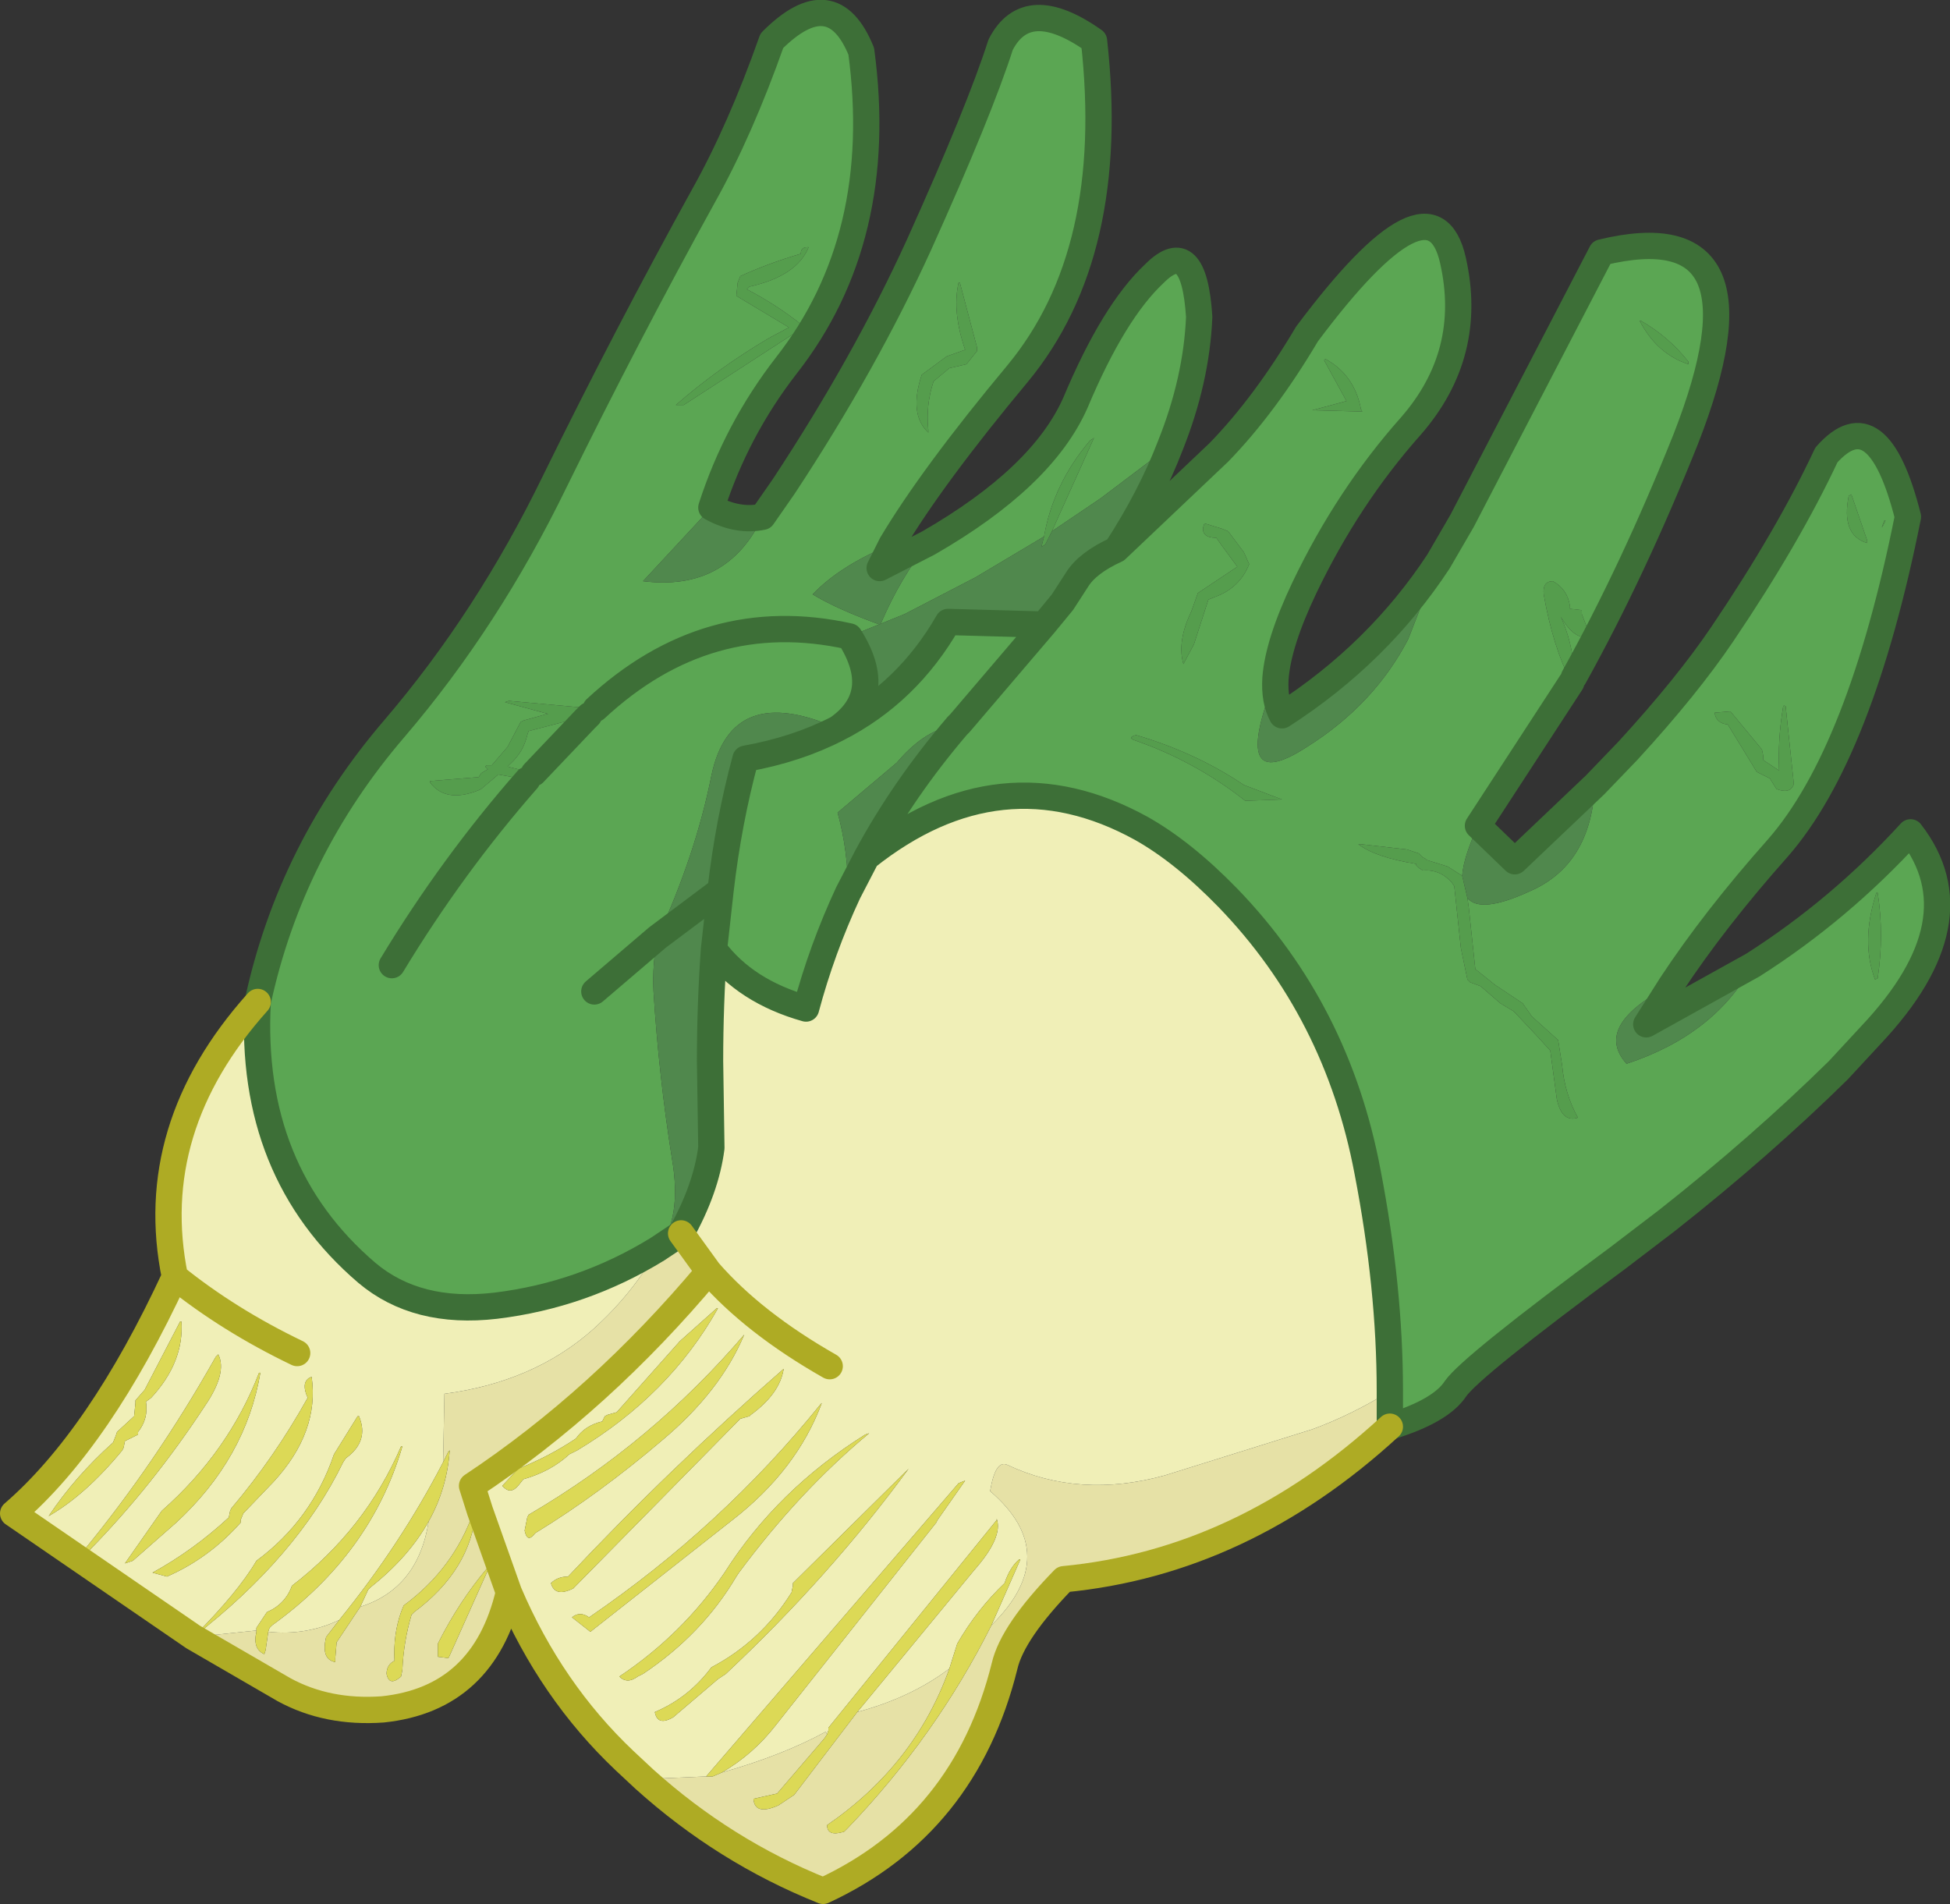
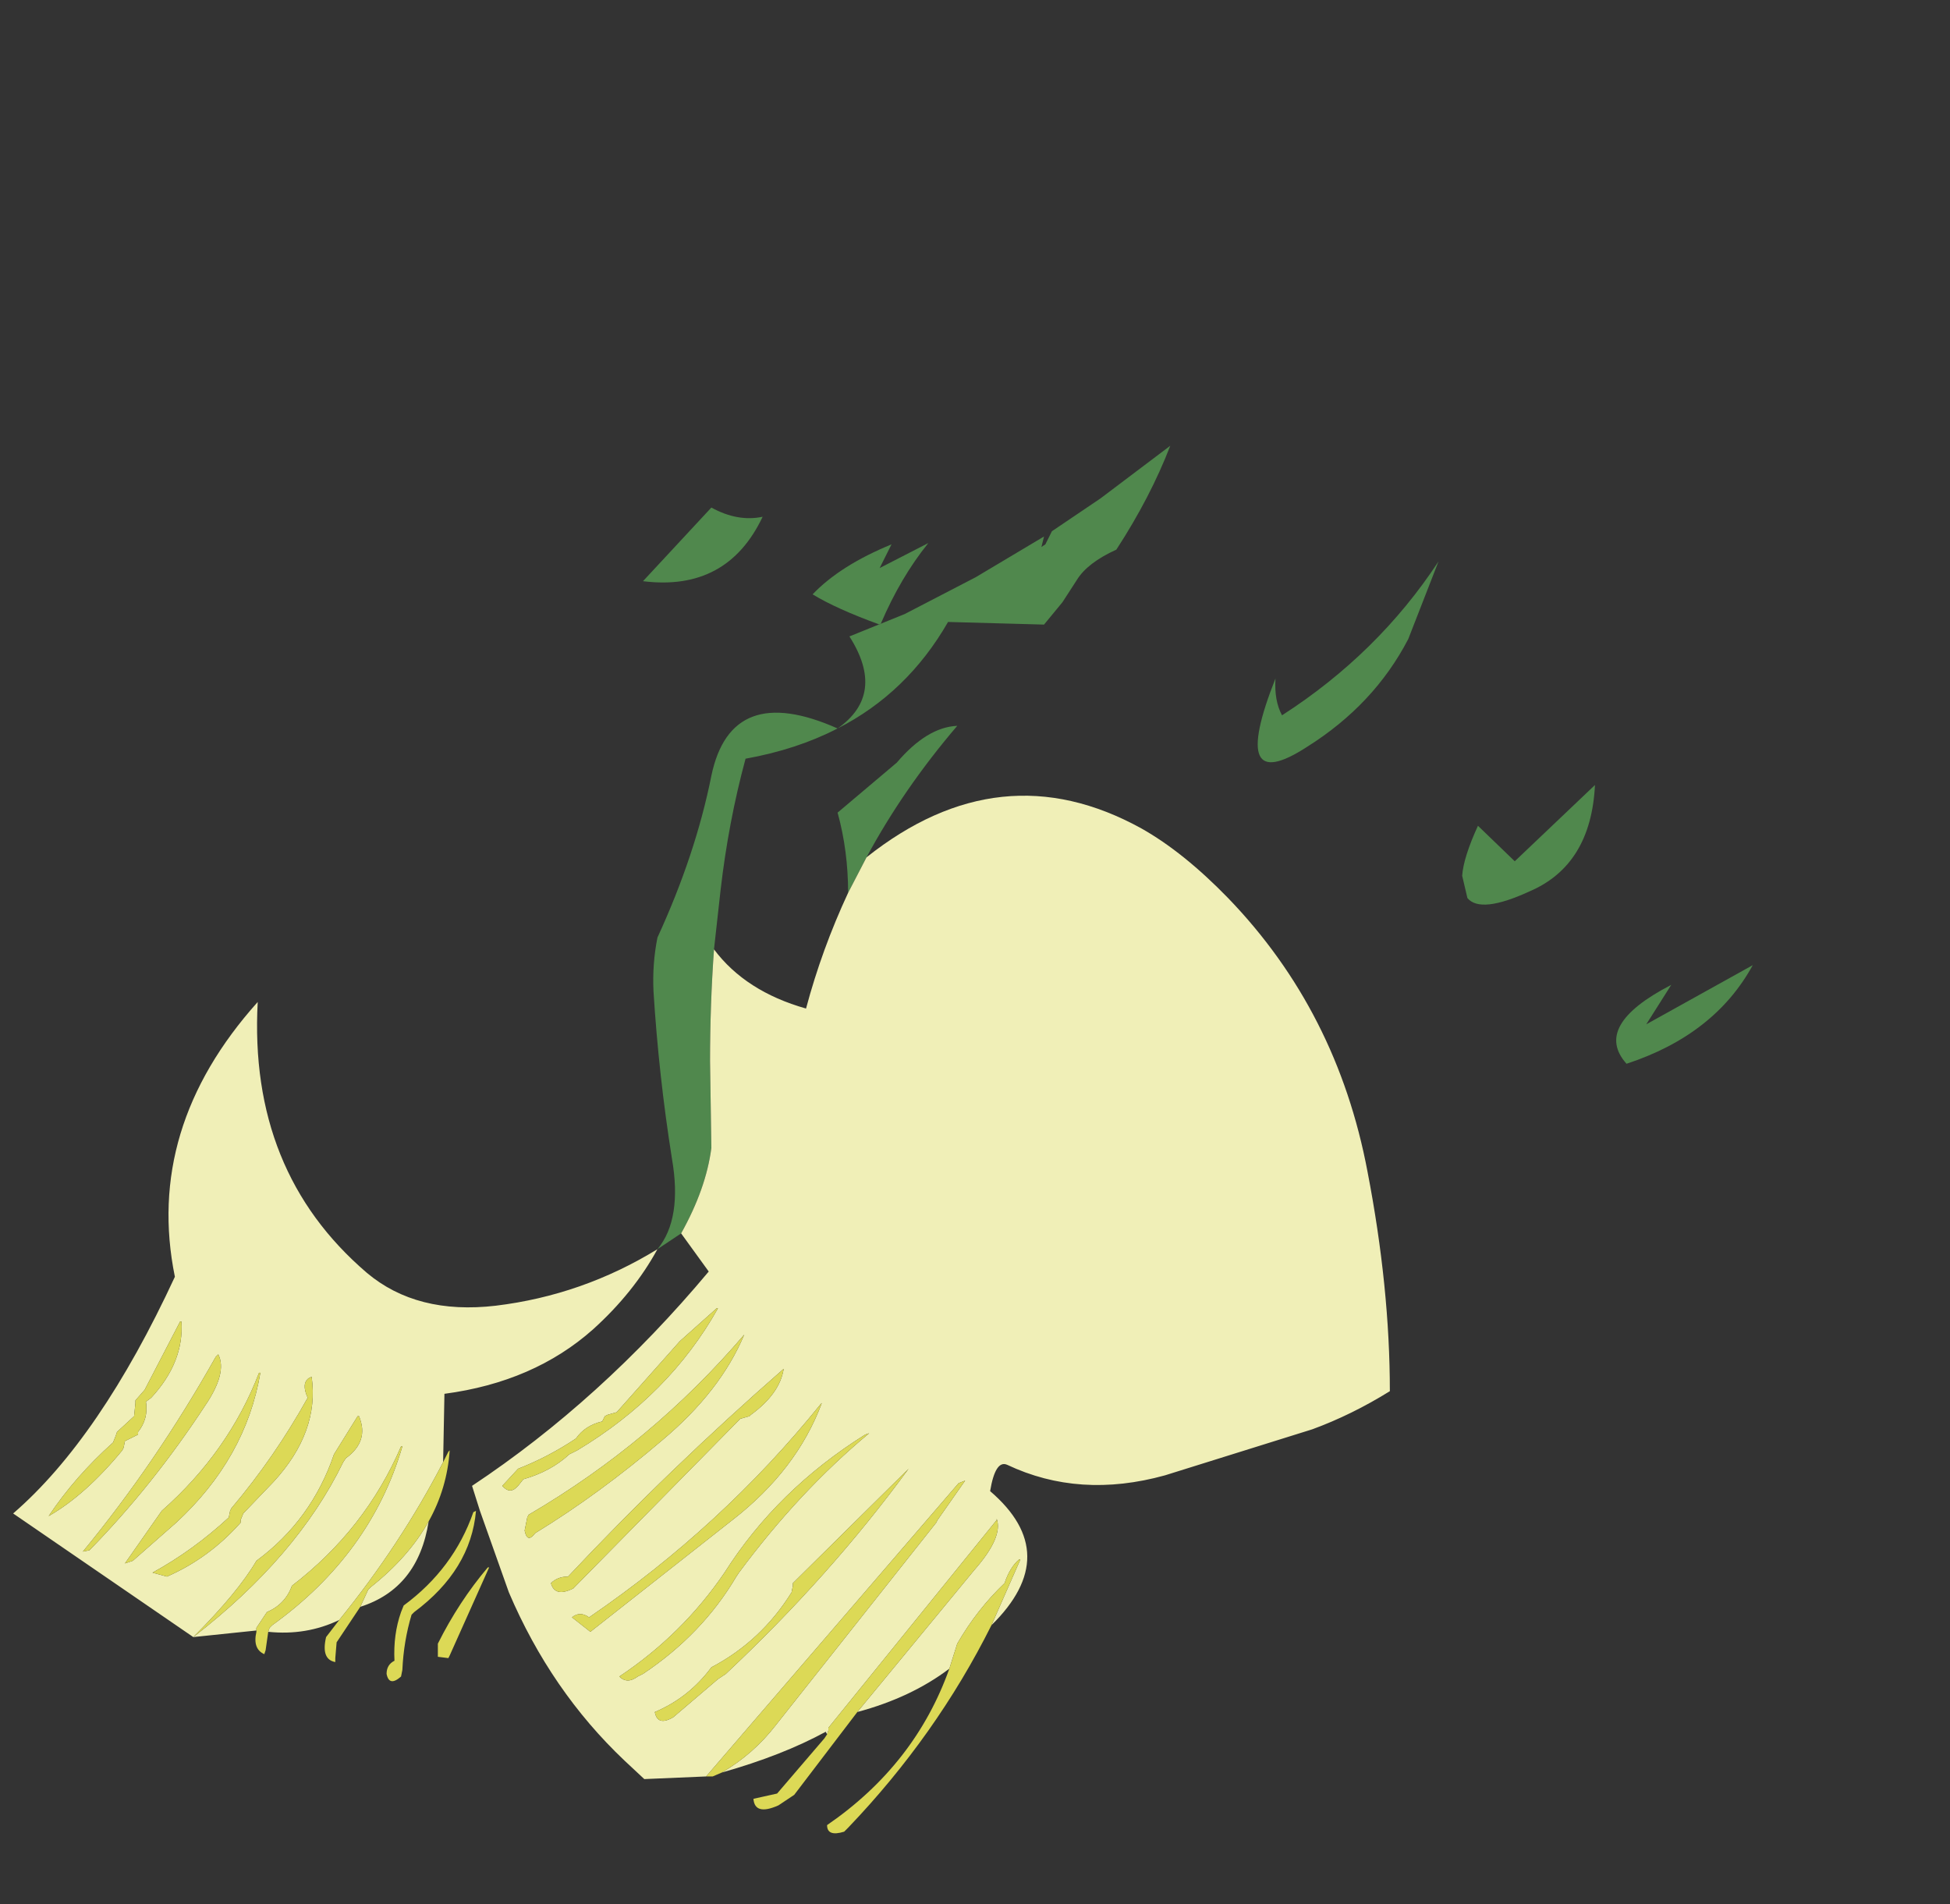
<svg xmlns="http://www.w3.org/2000/svg" xmlns:xlink="http://www.w3.org/1999/xlink" width="74.15px" height="72.4px">
  <rect width="100%" height="100%" fill="#333333" stroke="none" />
  <g transform="matrix(1, 0, 0, 1, -223.4, -159.45)">
    <use xlink:href="#object-0" width="74.15" height="72.4" transform="matrix(1, 0, 0, 1, 223.4, 159.45)" />
  </g>
  <defs>
    <g transform="matrix(1, 0, 0, 1, -223.4, -159.45)" id="object-0">
-       <path fill-rule="evenodd" fill="#5ba653" stroke="none" d="M294.4 180L293.8 178.25L293.7 178.3Q293.4 179.8 294.4 180.1L294.4 180M295.05 179.25Q294.85 179.75 295.1 179.25L295.05 179.25M284.05 189.3L285.3 188Q287.55 185.55 288.9 183.55Q291.4 179.85 292.85 176.75Q294.8 174.55 295.95 179.1Q294.15 188.1 291 191.7Q288.6 194.4 286.95 196.9Q283.95 198.45 285.25 199.9Q288.6 198.8 290.05 196.15Q293.35 194.05 296.05 191.1Q298.65 194.45 294.55 198.8L293.3 200.15Q290.35 203.05 286.8 205.85L284.9 207.3Q279.35 211.4 278.75 212.25Q278.2 213.1 276.25 213.7L276.25 212.35Q276.25 208.4 275.4 204Q274.25 197.9 270.1 193.6Q268.4 191.85 266.8 190.95Q261.45 188 256.35 192.05Q257.75 189.45 259.8 187.05Q258.65 187.1 257.5 188.45L255.25 190.35Q255.65 191.8 255.65 193.4Q254.65 195.55 254.05 197.8Q251.75 197.15 250.55 195.55L250.8 193.3Q251.1 190.7 251.75 188.3Q253.7 187.95 255.25 187.15Q257.9 185.8 259.45 183.1L263.1 183.2L259.9 186.95L259.8 187.05L259.9 186.95L263.1 183.2L263.8 182.35L264.35 181.5Q264.75 180.85 265.85 180.35L269.75 176.65Q271.5 174.85 273.1 172.15Q277.85 165.8 278.65 169.35Q279.45 172.9 277.05 175.65Q274.65 178.35 273 181.8Q272 183.9 271.9 185.25Q270.1 189.8 273.1 187.85Q275.65 186.25 276.95 183.75L278.1 180.8L279 179.25L284.3 169.05Q290.9 167.45 287.5 176.15Q285.5 181.15 283.25 185.2L283.25 184.95Q283.2 183.9 282.75 182.9Q283.3 183.85 283.9 183.65L283.8 183.45L283.55 182.8L283.55 182.65L283.1 182.6L283.1 182.5Q283 181.85 282.45 181.55Q282.05 181.55 282.1 182.05Q282.45 184.05 283.15 185.4L279.6 190.85Q279.05 192.05 279 192.75L278.45 192.4L277.65 192.15L277.6 192.1L277.5 192.05L277.35 191.9L276.9 191.75L275.15 191.55L275.05 191.55Q275.7 192.05 277.25 192.3L277.25 192.35L277.35 192.45L277.5 192.55Q278.15 192.5 278.6 193L278.7 193.15L278.95 195.5L279.2 196.7L279.3 196.8L279.7 196.95L280.45 197.6L280.95 197.9L281.05 198L281.85 198.85L282.35 199.4L282.6 201.25Q282.8 202.15 283.4 201.95Q282.9 201.05 282.8 199.95L282.65 199L281.65 198.1L281.3 197.6L280.25 196.9L279.5 196.3L279.25 193.95L279.2 193.6Q279.7 194.2 281.55 193.35Q283.9 192.35 284.05 189.3M233.2 197.55Q234.45 191.75 238.4 187.15Q241.95 183 244.5 177.75Q247.25 172.15 250.15 166.9Q251.55 164.4 252.75 161Q255.05 158.7 256.15 161.4Q257.1 168.5 253.3 173.35Q251.4 175.8 250.45 178.75L247.85 181.55Q251.05 181.95 252.4 179.1L253.2 177.95Q256.3 173.25 258.35 168.75Q260.65 163.65 261.45 161.15Q262.45 159.2 265 161Q265.9 169.05 262.1 173.65Q258.85 177.55 257.3 180.15Q255.35 180.95 254.3 182.05Q255.2 182.6 256.85 183.2L256.9 183.15Q257.65 181.4 258.7 180.1Q263.05 177.6 264.3 174.75Q265.75 171.3 267.3 169.85Q268.8 168.35 269 171.5Q268.9 173.9 267.9 176.4L265.25 178.4L263.4 179.65L265 176.1L264.85 176.2Q263.45 177.85 263.1 179.85L260.5 181.4L257.8 182.8L255.7 183.65Q250.3 182.45 246.05 186.4L246.05 186.5L245.95 186.6L245.8 186.65L245.65 186.8L243.7 188.85L245.65 186.8L245.8 186.65L243.5 187.25L243.45 187.4Q243.3 188.05 242.8 188.5L242.7 188.6L243.7 188.85L244.05 188.95L244.05 189.05L243.45 189.1Q240.6 192.35 238.3 196.15Q240.6 192.35 243.45 189.1L242.35 188.9L241.7 189.45L241.6 189.5Q240.35 190 239.75 189.2L239.75 189.15L241.6 189L241.7 188.85L241.95 188.7L241.85 188.6L241.9 188.55L242.1 188.55L242.7 187.85L243.2 186.9L243.3 186.85L244.2 186.6L244.25 186.6L242.6 186.15L242.75 186.1L246.05 186.4Q250.3 182.45 255.7 183.65Q257.1 185.85 255.25 187.15Q251.2 185.35 250.45 188.95Q249.85 191.95 248.4 195.1Q248.2 196.1 248.25 197.15Q248.45 200.35 248.95 203.5Q249.35 205.8 248.4 206.95Q245.55 208.7 242.25 209.1Q239.25 209.45 237.35 207.85Q232.85 204 233.2 197.55M287.6 173.2Q286.85 172.25 285.8 171.65L285.75 171.65Q286.4 172.9 287.6 173.3L287.6 173.2M291.3 186.3Q291.2 186.25 291.2 186.35Q291 187.55 291.05 188.75L290.45 188.35L290.45 188.2L290.4 187.95L289.2 186.5L288.6 186.55Q288.65 186.95 289.1 187L290.2 188.8L290.7 189.05L290.95 189.45Q291.45 189.65 291.6 189.3L291.6 189.15L291.3 186.3M294.8 196.65Q295.05 195 294.8 193.4L294.75 193.4Q294.15 195.25 294.7 196.7L294.8 196.65M251.45 170.2L251.4 170.7L253.4 171.9L252.65 172.3Q250.7 173.45 249.1 174.85L249.4 174.85L253.95 171.9L253.95 171.85Q252.95 171.05 251.8 170.45L251.9 170.35Q253.7 169.95 254.15 168.85L254.1 168.85Q253.85 168.85 253.85 169.1Q252.65 169.45 251.55 169.95L251.45 170.2M246 197.15L248.4 195.1L246 197.15M273.8 173.1L273.75 173.15L274.6 174.7L273.3 175.05L275.2 175.1L275.15 175Q274.9 173.7 273.8 173.1M269.2 179.35L269.15 179.5Q269.1 179.9 269.65 179.9L269.9 180.25L270.45 181L268.95 182L268.7 182.7Q268.15 183.85 268.4 184.7L268.8 183.95L269.35 182.25L269.6 182.15Q270.55 181.8 270.9 180.9L270.7 180.45L270.1 179.65L269.85 179.55L269.2 179.35M260.15 173.3L260.55 172.8L260.55 172.65L259.9 170.2L259.85 170.2Q259.6 171.3 260.1 172.75L259.4 173L258.45 173.7Q257.95 175.2 258.7 175.9L258.7 175.8Q258.6 174.85 258.9 173.95L259.5 173.45L260.15 173.3M266.6 187.4Q266.25 187.5 266.55 187.6Q268.85 188.4 270.75 189.9L272.15 189.85L270.7 189.3L270.55 189.2Q268.8 188.05 266.6 187.4" />
-       <path fill-rule="evenodd" fill="#559d4d" stroke="none" d="M294.4 180L294.4 180.1Q293.4 179.8 293.7 178.3L293.8 178.25L294.4 180M295.05 179.25L295.1 179.25Q294.85 179.75 295.05 179.25M283.25 185.2L283.2 185.45L283.15 185.4Q282.45 184.05 282.1 182.05Q282.05 181.55 282.45 181.55Q283 181.85 283.1 182.5L283.1 182.6L283.55 182.65L283.55 182.8L283.8 183.45L283.9 183.65Q283.3 183.85 282.75 182.9Q283.2 183.9 283.25 184.95L283.25 185.2M279.2 193.6L279.25 193.95L279.5 196.3L280.25 196.9L281.3 197.6L281.65 198.1L282.65 199L282.8 199.95Q282.9 201.05 283.4 201.95Q282.8 202.15 282.6 201.25L282.35 199.4L281.85 198.85L281.05 198L280.95 197.9L280.45 197.6L279.7 196.95L279.3 196.8L279.2 196.7L278.95 195.5L278.7 193.15L278.6 193Q278.15 192.5 277.5 192.55L277.35 192.45L277.25 192.35L277.25 192.3Q275.7 192.05 275.05 191.55L275.15 191.55L276.9 191.75L277.35 191.9L277.5 192.05L277.6 192.1L277.65 192.15L278.45 192.4L279 192.75L279.2 193.6M287.6 173.2L287.6 173.3Q286.4 172.9 285.75 171.65L285.8 171.65Q286.85 172.25 287.6 173.2M291.3 186.3L291.6 189.15L291.6 189.3Q291.45 189.65 290.95 189.45L290.7 189.05L290.2 188.8L289.1 187Q288.65 186.95 288.6 186.55L289.2 186.5L290.4 187.95L290.45 188.2L290.45 188.35L291.05 188.75Q291 187.55 291.2 186.35Q291.2 186.25 291.3 186.3M294.8 196.65L294.7 196.7Q294.15 195.25 294.75 193.4L294.8 193.4Q295.05 195 294.8 196.65M251.45 170.2L251.55 169.95Q252.65 169.45 253.85 169.1Q253.85 168.85 254.1 168.85L254.15 168.85Q253.7 169.95 251.9 170.35L251.8 170.45Q252.95 171.05 253.95 171.85L253.95 171.9L249.4 174.85L249.1 174.85Q250.7 173.45 252.65 172.3L253.4 171.9L251.4 170.7L251.45 170.2M246.05 186.4L246.05 186.5L245.95 186.6L245.8 186.65L243.5 187.25L243.45 187.4Q243.3 188.05 242.8 188.5L242.7 188.6L243.7 188.85L244.05 188.95L244.05 189.05L243.45 189.1L242.35 188.9L241.7 189.45L241.6 189.5Q240.35 190 239.75 189.2L239.75 189.15L241.6 189L241.7 188.85L241.95 188.7L241.85 188.6L241.9 188.55L242.1 188.55L242.7 187.85L243.2 186.9L243.3 186.85L244.2 186.6L244.25 186.6L242.6 186.15L242.75 186.1L246.05 186.4M263.1 179.85Q263.45 177.85 264.85 176.2L265 176.1L263.4 179.65L263.15 180.15L263 180.25L263.1 179.85M273.8 173.1Q274.9 173.7 275.15 175L275.2 175.1L273.3 175.05L274.6 174.7L273.75 173.15L273.8 173.1M269.2 179.35L269.85 179.55L270.1 179.65L270.7 180.45L270.9 180.9Q270.55 181.8 269.6 182.15L269.35 182.25L268.8 183.95L268.4 184.7Q268.15 183.85 268.7 182.7L268.95 182L270.45 181L269.9 180.25L269.65 179.9Q269.1 179.9 269.15 179.5L269.2 179.35M260.15 173.3L259.5 173.45L258.9 173.95Q258.6 174.85 258.7 175.8L258.7 175.9Q257.95 175.2 258.45 173.7L259.4 173L260.1 172.75Q259.6 171.3 259.85 170.2L259.9 170.2L260.55 172.65L260.55 172.8L260.15 173.3M266.6 187.4Q268.8 188.05 270.55 189.2L270.7 189.3L272.15 189.85L270.75 189.9Q268.85 188.4 266.55 187.6Q266.25 187.5 266.6 187.4" />
      <path fill-rule="evenodd" fill="#50884d" stroke="none" d="M286.95 196.9L286 198.4L290.05 196.15Q288.6 198.8 285.25 199.9Q283.95 198.45 286.95 196.9M250.45 178.75Q251.45 179.3 252.4 179.1Q251.05 181.95 247.85 181.55L250.45 178.75M257.3 180.15L256.85 181.05L258.7 180.1Q257.65 181.4 256.9 183.15L256.85 183.2Q255.2 182.6 254.3 182.05Q255.35 180.95 257.3 180.15M267.9 176.4Q267.15 178.35 265.85 180.35Q264.75 180.85 264.35 181.5L263.8 182.35L263.1 183.2L259.45 183.1Q257.9 185.8 255.25 187.15Q253.7 187.95 251.75 188.3Q251.1 190.7 250.8 193.3L250.55 195.55Q250.4 197.65 250.4 199.8L250.45 203.1Q250.25 204.65 249.3 206.35L248.4 206.95Q249.35 205.8 248.95 203.5Q248.45 200.35 248.25 197.15Q248.2 196.1 248.4 195.1L250.8 193.3L248.4 195.1Q249.85 191.95 250.45 188.95Q251.2 185.35 255.25 187.15Q257.1 185.85 255.7 183.65L257.8 182.8L260.5 181.4L263.1 179.85L263 180.25L263.15 180.15L263.4 179.65L265.25 178.4L267.9 176.4M271.9 185.25Q271.85 186.1 272.15 186.65Q275.8 184.3 278.1 180.8L276.95 183.75Q275.65 186.25 273.1 187.85Q270.1 189.8 271.9 185.25M279.6 190.85L281 192.2L284.05 189.3Q283.9 192.35 281.55 193.35Q279.7 194.2 279.2 193.6L279 192.75Q279.05 192.05 279.6 190.85M255.65 193.4Q255.65 191.8 255.25 190.35L257.5 188.45Q258.65 187.1 259.8 187.05Q257.75 189.45 256.35 192.05L255.65 193.4" />
-       <path fill-rule="evenodd" fill="#e6e1a6" stroke="none" d="M276.25 213.7Q270.65 218.85 263.85 219.5Q261.9 221.5 261.6 222.8Q260.1 228.85 254.7 231.35Q250.95 229.85 247.9 227.1L250.25 227L250.5 227L250.85 226.85Q253.15 226.2 254.8 225.3L254.85 225.4L254.75 225.55L252.95 227.65L252.05 227.85Q252.1 228.5 253 228.1L253.6 227.7L256 224.55Q258.05 224 259.5 222.9Q258.2 226.55 254.85 228.85Q254.85 229.3 255.5 229.1L255.65 228.95Q259 225.45 261.1 221.25Q263.85 218.55 261.05 216.15Q261.25 214.95 261.7 215.15Q264.45 216.45 267.7 215.55L273.3 213.8Q274.8 213.25 276.25 212.35L276.25 213.7M242.75 220Q241.8 224.05 237.95 224.45Q235.85 224.6 234.2 223.7L230.75 221.7L233.15 221.45L233.15 221.5Q233 222.15 233.45 222.35L233.5 222.2L233.6 221.5Q235.05 221.65 236.3 221.05L235.8 221.7Q235.6 222.55 236.15 222.65L236.15 222.5L236.2 221.9L237.1 220.55Q239.3 219.85 239.7 217.3Q240.4 216.05 240.5 214.6L240.45 214.65L240.25 215.05L240.3 212.45Q243.7 212 245.95 210Q247.5 208.6 248.4 206.95L249.3 206.35L250.35 207.8Q246.25 212.7 241.35 215.95L241.65 216.9L242.75 220M238.4 222.6Q238.1 222.75 238.1 223.1Q238.2 223.6 238.65 223.2L238.7 222.95Q238.75 221.85 239.05 220.85L239.15 220.75Q241.3 219.15 241.5 216.9L241.4 216.95Q240.65 219.1 238.75 220.5L238.65 220.75Q238.35 221.6 238.4 222.6M240.05 221.95L240.05 222.05L240.05 222.45L240.45 222.5L240.5 222.4L242 219.05L241.95 219.05Q240.85 220.35 240.05 221.95" />
      <path fill-rule="evenodd" fill="#f0efb7" stroke="none" d="M247.9 227.1L247.15 226.4Q244.35 223.75 242.75 220L241.65 216.9L241.35 215.95Q246.25 212.7 250.35 207.8L249.3 206.35Q250.25 204.65 250.45 203.1L250.4 199.8Q250.4 197.65 250.55 195.55Q251.75 197.15 254.05 197.8Q254.65 195.55 255.65 193.4L256.35 192.05Q261.45 188 266.8 190.95Q268.4 191.85 270.1 193.6Q274.25 197.9 275.4 204Q276.25 208.4 276.25 212.35Q274.8 213.25 273.3 213.8L267.7 215.55Q264.45 216.45 261.7 215.15Q261.25 214.95 261.05 216.15Q263.85 218.55 261.1 221.25L262.2 218.75L262.15 218.75Q261.8 219.05 261.6 219.65Q260.55 220.65 259.8 221.95L259.5 222.9Q258.05 224 256 224.55L260.45 219.15Q261.55 217.9 261.3 217.2L261.3 217.25L254.9 225.15L254.9 225.25L254.85 225.4L254.8 225.3Q253.15 226.2 250.85 226.85Q252.05 226.15 252.9 225.05L259 217.35L259.05 217.25L260.1 215.75L259.85 215.85L250.25 227L247.9 227.1M230.75 221.7L223.9 217Q227.2 214.15 230.05 208Q228.9 202.35 233.2 197.55Q232.85 204 237.35 207.85Q239.25 209.45 242.25 209.1Q245.55 208.7 248.4 206.95Q247.5 208.6 245.95 210Q243.7 212 240.3 212.45L240.25 215.05Q238.65 218.15 236.3 221.05Q235.05 221.65 233.6 221.5L233.65 221.35L233.75 221.25Q237.5 218.55 238.7 214.45L238.65 214.45Q237.3 217.6 234.5 219.75Q234.25 220.45 233.55 220.75L233.15 221.35L233.15 221.45L230.75 221.7Q234.7 218.65 236.45 215.05L236.55 214.9Q237.45 214.25 237.05 213.3L237 213.3L236.1 214.75Q235.25 217.25 233.15 218.8Q232.45 220 230.75 221.7M251.9 213.3L251.95 213.25Q253.05 212.45 253.2 211.5Q248.85 215.3 245 219.4Q244.6 219.4 244.35 219.65Q244.5 220.2 245.2 219.85L251.55 213.4L251.9 213.3M254.65 212.8L254.6 212.85Q250.85 217.5 245.8 220.95Q245.45 220.7 245.15 220.95L245.85 221.5L251.25 217.25Q253.7 215.35 254.65 212.8M256.45 213.95L256.3 214Q252.95 216.1 250.95 219.25Q249.35 221.6 246.95 223.2Q247.25 223.5 247.65 223.2L247.85 223.1Q250.1 221.6 251.4 219.4L251.5 219.25Q253.8 216.15 256.45 213.95M257.95 215.3L253.55 219.65L253.55 219.75L253.5 220Q252.35 221.85 250.45 222.85Q249.6 224 248.3 224.55Q248.4 225.1 249 224.75L250.7 223.3L251 223.1Q254.95 219.4 257.95 215.3M254.95 211.4Q252.05 209.75 250.35 207.8Q252.05 209.75 254.95 211.4M250.7 209.2L250.65 209.2L249.25 210.45L246.85 213.15L246.5 213.25L246.4 213.3L246.3 213.5Q245.65 213.65 245.3 214.15Q244.25 214.85 243.1 215.3L242.5 215.95Q242.8 216.3 243.1 215.95L243.3 215.7Q244.35 215.4 245.05 214.75L245.35 214.6Q248.85 212.5 250.7 209.2M230.3 209.7L230.25 209.7L228.9 212.3L228.55 212.7L228.55 212.8L228.5 213.3L227.85 213.9L227.8 214.05L227.7 214.3Q226.25 215.6 225.25 217.1Q226.65 216.3 228.05 214.6L228.1 214.5L228.15 214.25L228.65 214L228.65 213.9Q229.05 213.4 228.95 212.75L229.15 212.6Q230.4 211.25 230.3 209.7M231.7 210.95L231.6 211.05Q229.35 215.05 226.55 218.45L226.8 218.4Q229.2 215.95 231.2 212.9Q232.05 211.65 231.7 210.95M239.7 217.3Q239.3 219.85 237.1 220.55L237.4 219.9L237.5 219.8Q238.95 218.65 239.7 217.3M235.25 211.8L235.15 211.85Q234.85 212.05 235.1 212.6Q233.85 214.85 232.2 216.8L232.15 216.9L232.1 217.15Q230.75 218.4 229.2 219.25L229.75 219.4Q231.35 218.7 232.55 217.35L232.55 217.25L232.65 217L233.8 215.8Q235.55 213.9 235.25 211.8M233.3 211.65L233.25 211.65Q232.1 214.65 229.55 216.9L228.15 218.9L228.45 218.8L230.1 217.35Q232.75 214.9 233.3 211.65M234.7 210.9Q232.1 209.65 230.05 208Q232.1 209.65 234.7 210.9M243.5 217.05L243.45 217.15L243.35 217.65Q243.45 218.15 243.75 217.75Q246.2 216.25 248.6 214.2Q250.8 212.35 251.7 210.2Q248.2 214.3 243.5 217.05" />
      <path fill-rule="evenodd" fill="#dcd956" stroke="none" d="M251.9 213.3L251.55 213.4L245.2 219.85Q244.5 220.2 244.35 219.65Q244.6 219.4 245 219.4Q248.85 215.3 253.2 211.5Q253.05 212.45 251.95 213.25L251.9 213.3M254.65 212.8Q253.7 215.35 251.25 217.25L245.85 221.5L245.15 220.95Q245.45 220.7 245.8 220.95Q250.85 217.5 254.6 212.85L254.65 212.8M256.45 213.95Q253.8 216.15 251.5 219.25L251.4 219.4Q250.1 221.6 247.85 223.1L247.65 223.2Q247.25 223.5 246.95 223.2Q249.35 221.6 250.95 219.25Q252.95 216.1 256.3 214L256.45 213.95M250.25 227L259.85 215.85L260.1 215.75L259.05 217.25L259 217.35L252.9 225.05Q252.05 226.15 250.85 226.85L250.5 227L250.25 227M254.85 225.4L254.9 225.25L254.9 225.15L261.3 217.25L261.3 217.2Q261.55 217.9 260.45 219.15L256 224.55L253.6 227.7L253 228.1Q252.1 228.5 252.05 227.85L252.95 227.65L254.75 225.55L254.85 225.4M259.5 222.9L259.8 221.95Q260.55 220.65 261.6 219.65Q261.8 219.05 262.15 218.75L262.2 218.75L261.1 221.25Q259 225.45 255.65 228.95L255.5 229.1Q254.85 229.3 254.85 228.85Q258.2 226.55 259.5 222.9M257.95 215.3Q254.95 219.4 251 223.1L250.7 223.3L249 224.75Q248.4 225.1 248.3 224.55Q249.6 224 250.45 222.85Q252.35 221.85 253.5 220L253.55 219.75L253.55 219.65L257.95 215.3M250.7 209.2Q248.85 212.5 245.35 214.6L245.05 214.75Q244.35 215.4 243.3 215.7L243.1 215.95Q242.8 216.3 242.5 215.95L243.1 215.3Q244.25 214.85 245.3 214.15Q245.65 213.65 246.3 213.5L246.4 213.3L246.5 213.25L246.85 213.15L249.25 210.45L250.65 209.2L250.7 209.2M230.3 209.7Q230.4 211.25 229.15 212.6L228.95 212.75Q229.05 213.4 228.65 213.9L228.65 214L228.15 214.25L228.1 214.5L228.05 214.6Q226.65 216.3 225.25 217.1Q226.25 215.6 227.7 214.3L227.8 214.05L227.85 213.9L228.5 213.3L228.55 212.8L228.55 212.7L228.9 212.3L230.25 209.7L230.3 209.7M231.7 210.95Q232.05 211.65 231.2 212.9Q229.2 215.95 226.8 218.4L226.55 218.45Q229.35 215.05 231.6 211.05L231.7 210.95M230.75 221.7Q232.45 220 233.15 218.8Q235.25 217.25 236.1 214.75L237 213.3L237.05 213.3Q237.45 214.25 236.55 214.9L236.45 215.05Q234.7 218.65 230.75 221.7M233.15 221.45L233.15 221.35L233.55 220.75Q234.25 220.45 234.5 219.75Q237.3 217.6 238.65 214.45L238.7 214.45Q237.5 218.55 233.75 221.25L233.65 221.35L233.6 221.5L233.5 222.2L233.45 222.35Q233 222.15 233.15 221.5L233.15 221.45M236.3 221.05Q238.65 218.15 240.25 215.05L240.45 214.65L240.5 214.6Q240.4 216.05 239.7 217.3Q238.95 218.65 237.5 219.8L237.4 219.9L237.1 220.55L236.2 221.9L236.15 222.5L236.15 222.65Q235.6 222.55 235.8 221.7L236.3 221.05M235.25 211.8Q235.55 213.9 233.8 215.8L232.65 217L232.55 217.25L232.55 217.35Q231.35 218.7 229.75 219.4L229.2 219.25Q230.75 218.4 232.1 217.15L232.15 216.9L232.2 216.8Q233.85 214.85 235.1 212.6Q234.85 212.05 235.15 211.85L235.25 211.8M233.3 211.65Q232.75 214.9 230.1 217.35L228.45 218.8L228.15 218.9L229.55 216.9Q232.1 214.65 233.25 211.65L233.3 211.65M238.4 222.6Q238.35 221.6 238.65 220.75L238.75 220.5Q240.65 219.1 241.4 216.95L241.5 216.9Q241.3 219.15 239.15 220.75L239.05 220.85Q238.75 221.85 238.7 222.95L238.65 223.2Q238.2 223.6 238.1 223.1Q238.1 222.75 238.4 222.6M243.5 217.05Q248.2 214.3 251.7 210.2Q250.8 212.35 248.6 214.2Q246.2 216.25 243.75 217.75Q243.45 218.15 243.35 217.65L243.45 217.15L243.5 217.05M240.05 221.95Q240.85 220.35 241.95 219.05L242 219.05L240.5 222.4L240.45 222.5L240.05 222.45L240.05 222.05L240.05 221.95" />
-       <path fill="none" stroke="#3d6f37" stroke-width="1" stroke-linecap="round" stroke-linejoin="round" d="M284.05 189.3L285.3 188Q287.55 185.55 288.9 183.55Q291.4 179.85 292.85 176.75Q294.8 174.55 295.95 179.1Q294.15 188.1 291 191.7Q288.6 194.4 286.95 196.9L286 198.4L290.05 196.15Q293.35 194.05 296.05 191.1Q298.65 194.45 294.55 198.8L293.3 200.15Q290.35 203.05 286.8 205.85L284.9 207.3Q279.35 211.4 278.75 212.25Q278.2 213.1 276.25 213.7L276.25 212.35Q276.25 208.4 275.4 204Q274.25 197.9 270.1 193.6Q268.4 191.85 266.8 190.95Q261.45 188 256.35 192.05L255.65 193.4Q254.65 195.55 254.05 197.8Q251.75 197.15 250.55 195.55L250.8 193.3Q251.1 190.7 251.75 188.3Q253.7 187.95 255.25 187.15Q257.9 185.8 259.45 183.1L263.1 183.2L259.9 186.95L259.8 187.05Q257.75 189.45 256.35 192.05M233.2 197.55Q234.45 191.75 238.4 187.15Q241.95 183 244.5 177.75Q247.25 172.15 250.15 166.9Q251.55 164.4 252.75 161Q255.05 158.7 256.15 161.4Q257.1 168.5 253.3 173.35Q251.4 175.8 250.45 178.75Q251.45 179.3 252.4 179.1L253.2 177.95Q256.3 173.25 258.35 168.75Q260.65 163.65 261.45 161.15Q262.45 159.2 265 161Q265.9 169.05 262.1 173.65Q258.85 177.55 257.3 180.15L256.85 181.05L258.7 180.1Q263.05 177.6 264.3 174.75Q265.75 171.3 267.3 169.85Q268.8 168.35 269 171.5Q268.9 173.9 267.9 176.4Q267.15 178.35 265.85 180.35L269.75 176.65Q271.5 174.85 273.1 172.15Q277.85 165.8 278.65 169.35Q279.45 172.9 277.05 175.65Q274.65 178.35 273 181.8Q272 183.9 271.9 185.25Q271.85 186.1 272.15 186.65Q275.8 184.3 278.1 180.8L279 179.25L284.3 169.05Q290.9 167.45 287.5 176.15Q285.5 181.15 283.25 185.2M283.15 185.4L279.6 190.85L281 192.2L284.05 189.3M245.8 186.65L245.65 186.8L243.7 188.85M243.45 189.1Q240.6 192.35 238.3 196.15M246.05 186.4Q250.3 182.45 255.7 183.65Q257.1 185.85 255.25 187.15M263.1 183.2L263.8 182.35L264.35 181.5Q264.75 180.85 265.85 180.35M248.4 195.1L246 197.15M248.4 195.1L250.8 193.3M250.55 195.55Q250.4 197.65 250.4 199.8L250.45 203.1Q250.25 204.65 249.3 206.35L248.4 206.95Q245.55 208.7 242.25 209.1Q239.25 209.45 237.35 207.85Q232.85 204 233.2 197.55" />
-       <path fill="none" stroke="#aeab24" stroke-width="1" stroke-linecap="round" stroke-linejoin="round" d="M276.25 213.7Q270.65 218.85 263.85 219.5Q261.9 221.5 261.6 222.8Q260.1 228.85 254.7 231.35Q250.95 229.85 247.9 227.1L247.15 226.4Q244.35 223.75 242.75 220Q241.8 224.05 237.95 224.45Q235.85 224.6 234.2 223.7L230.75 221.7L223.9 217Q227.2 214.15 230.05 208Q228.9 202.35 233.2 197.55M249.3 206.35L250.35 207.8Q252.05 209.75 254.95 211.4M230.05 208Q232.1 209.65 234.7 210.9M250.35 207.8Q246.25 212.7 241.35 215.95L241.65 216.9L242.75 220" />
    </g>
  </defs>
</svg>